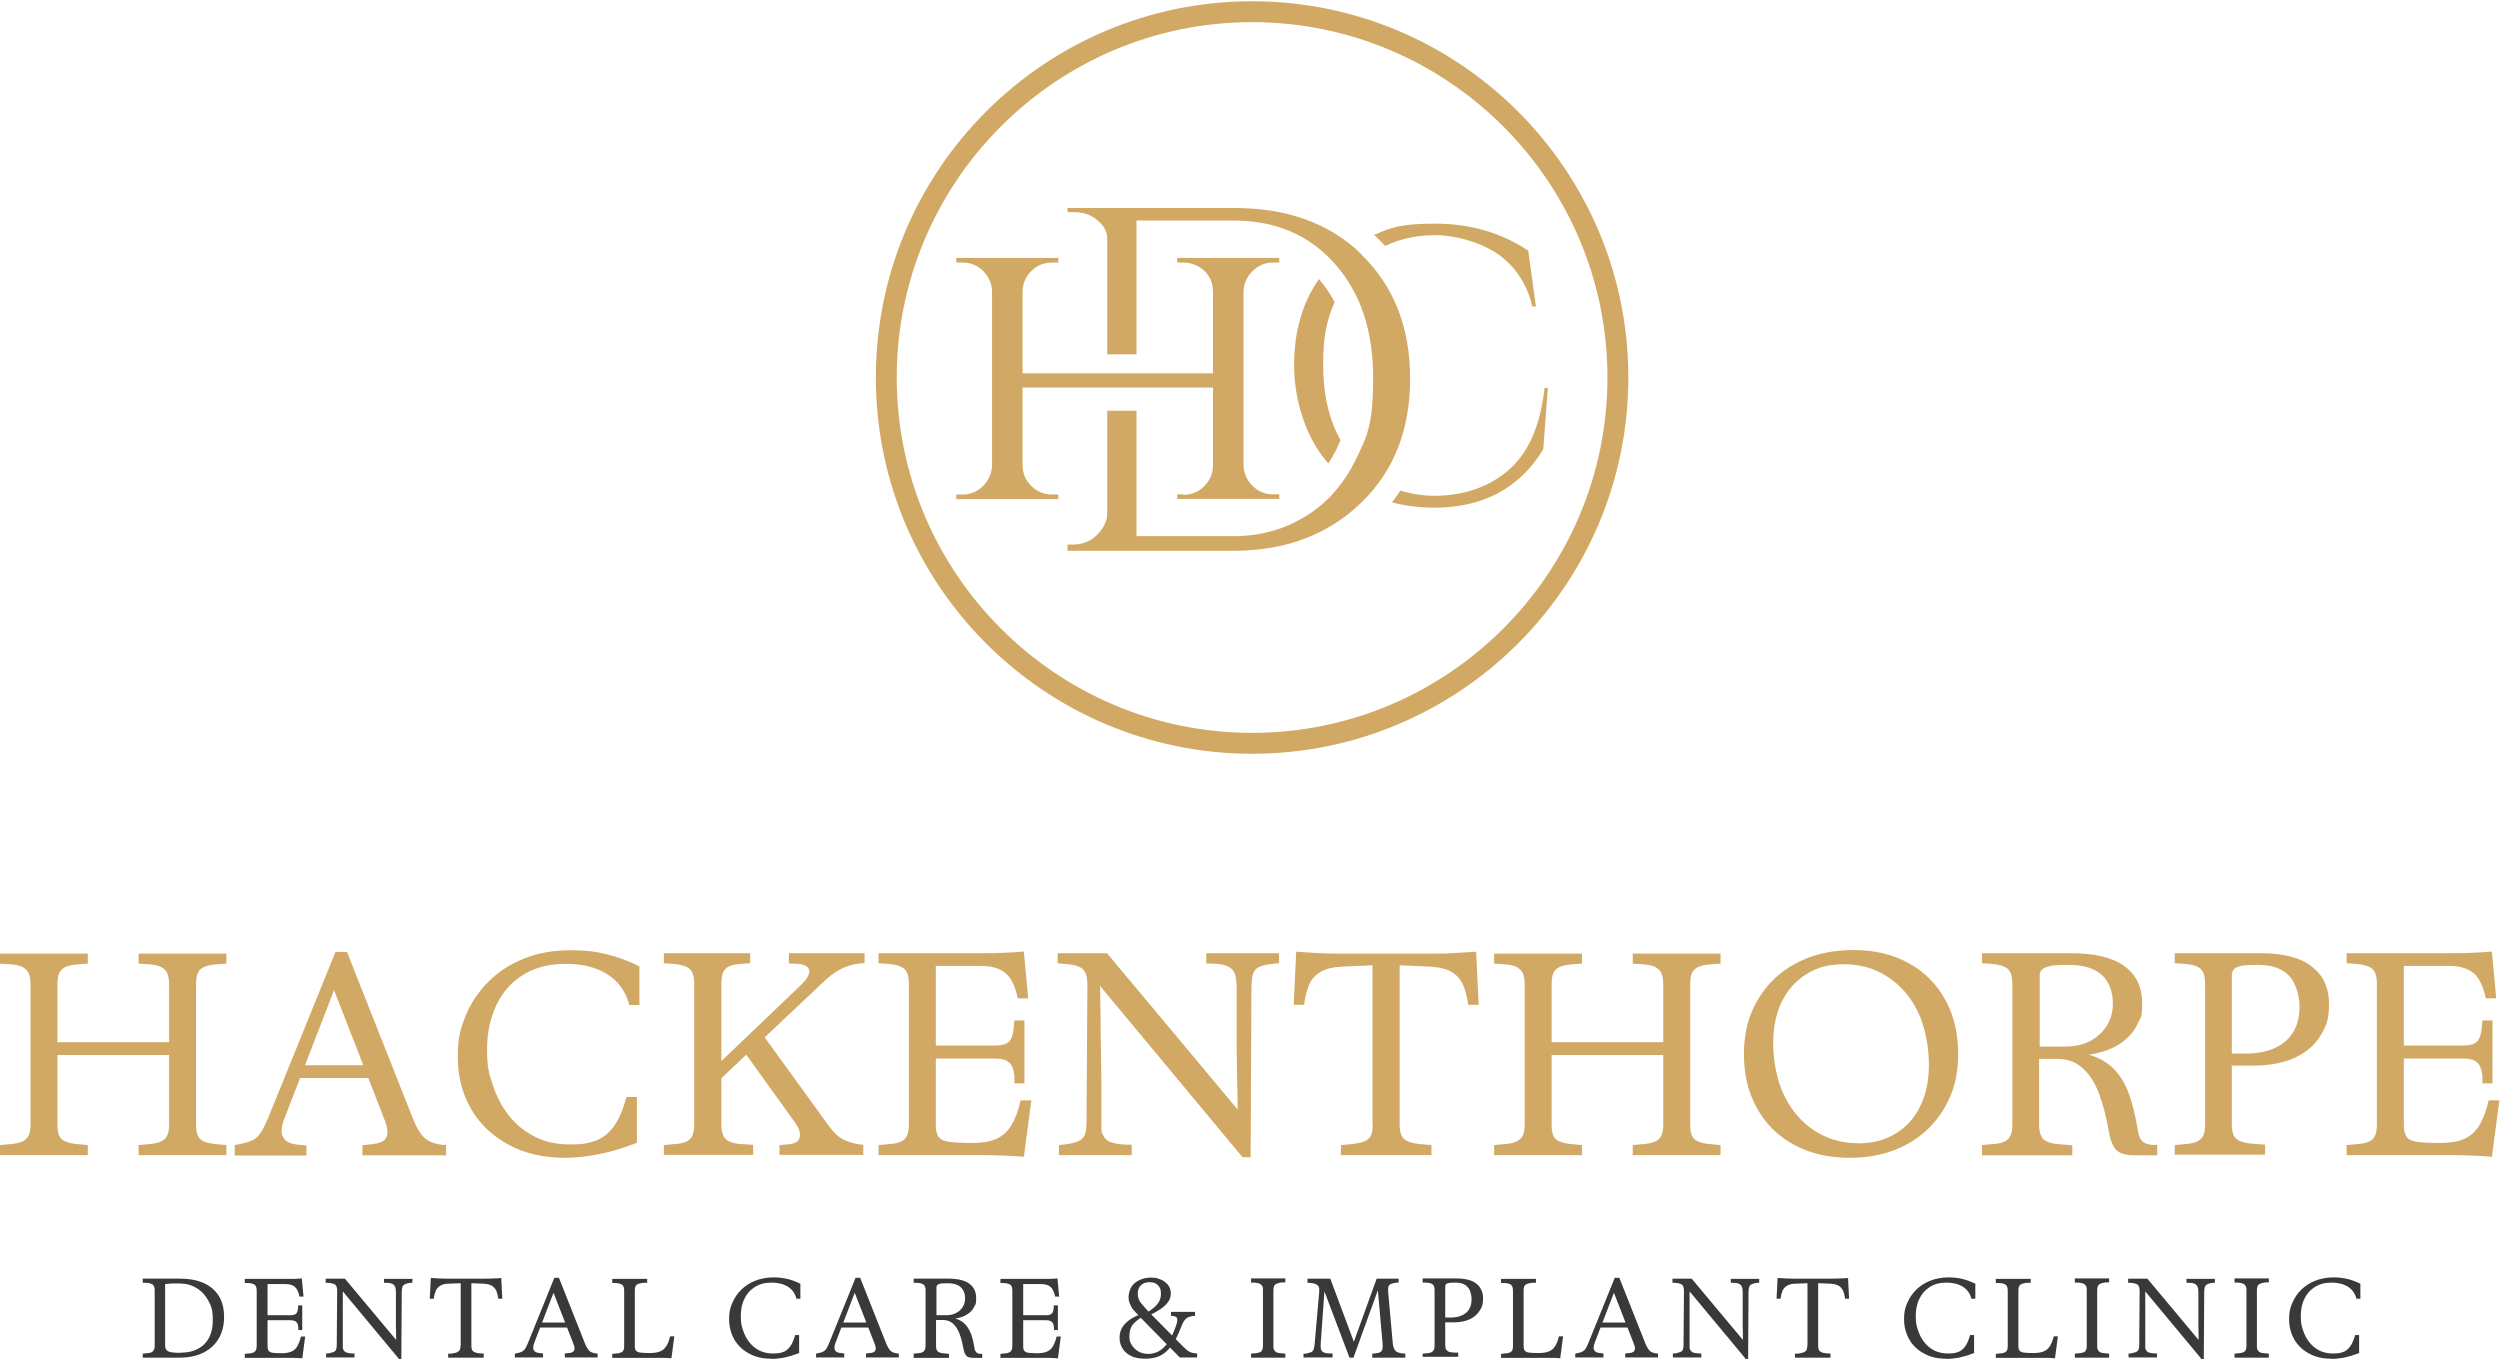
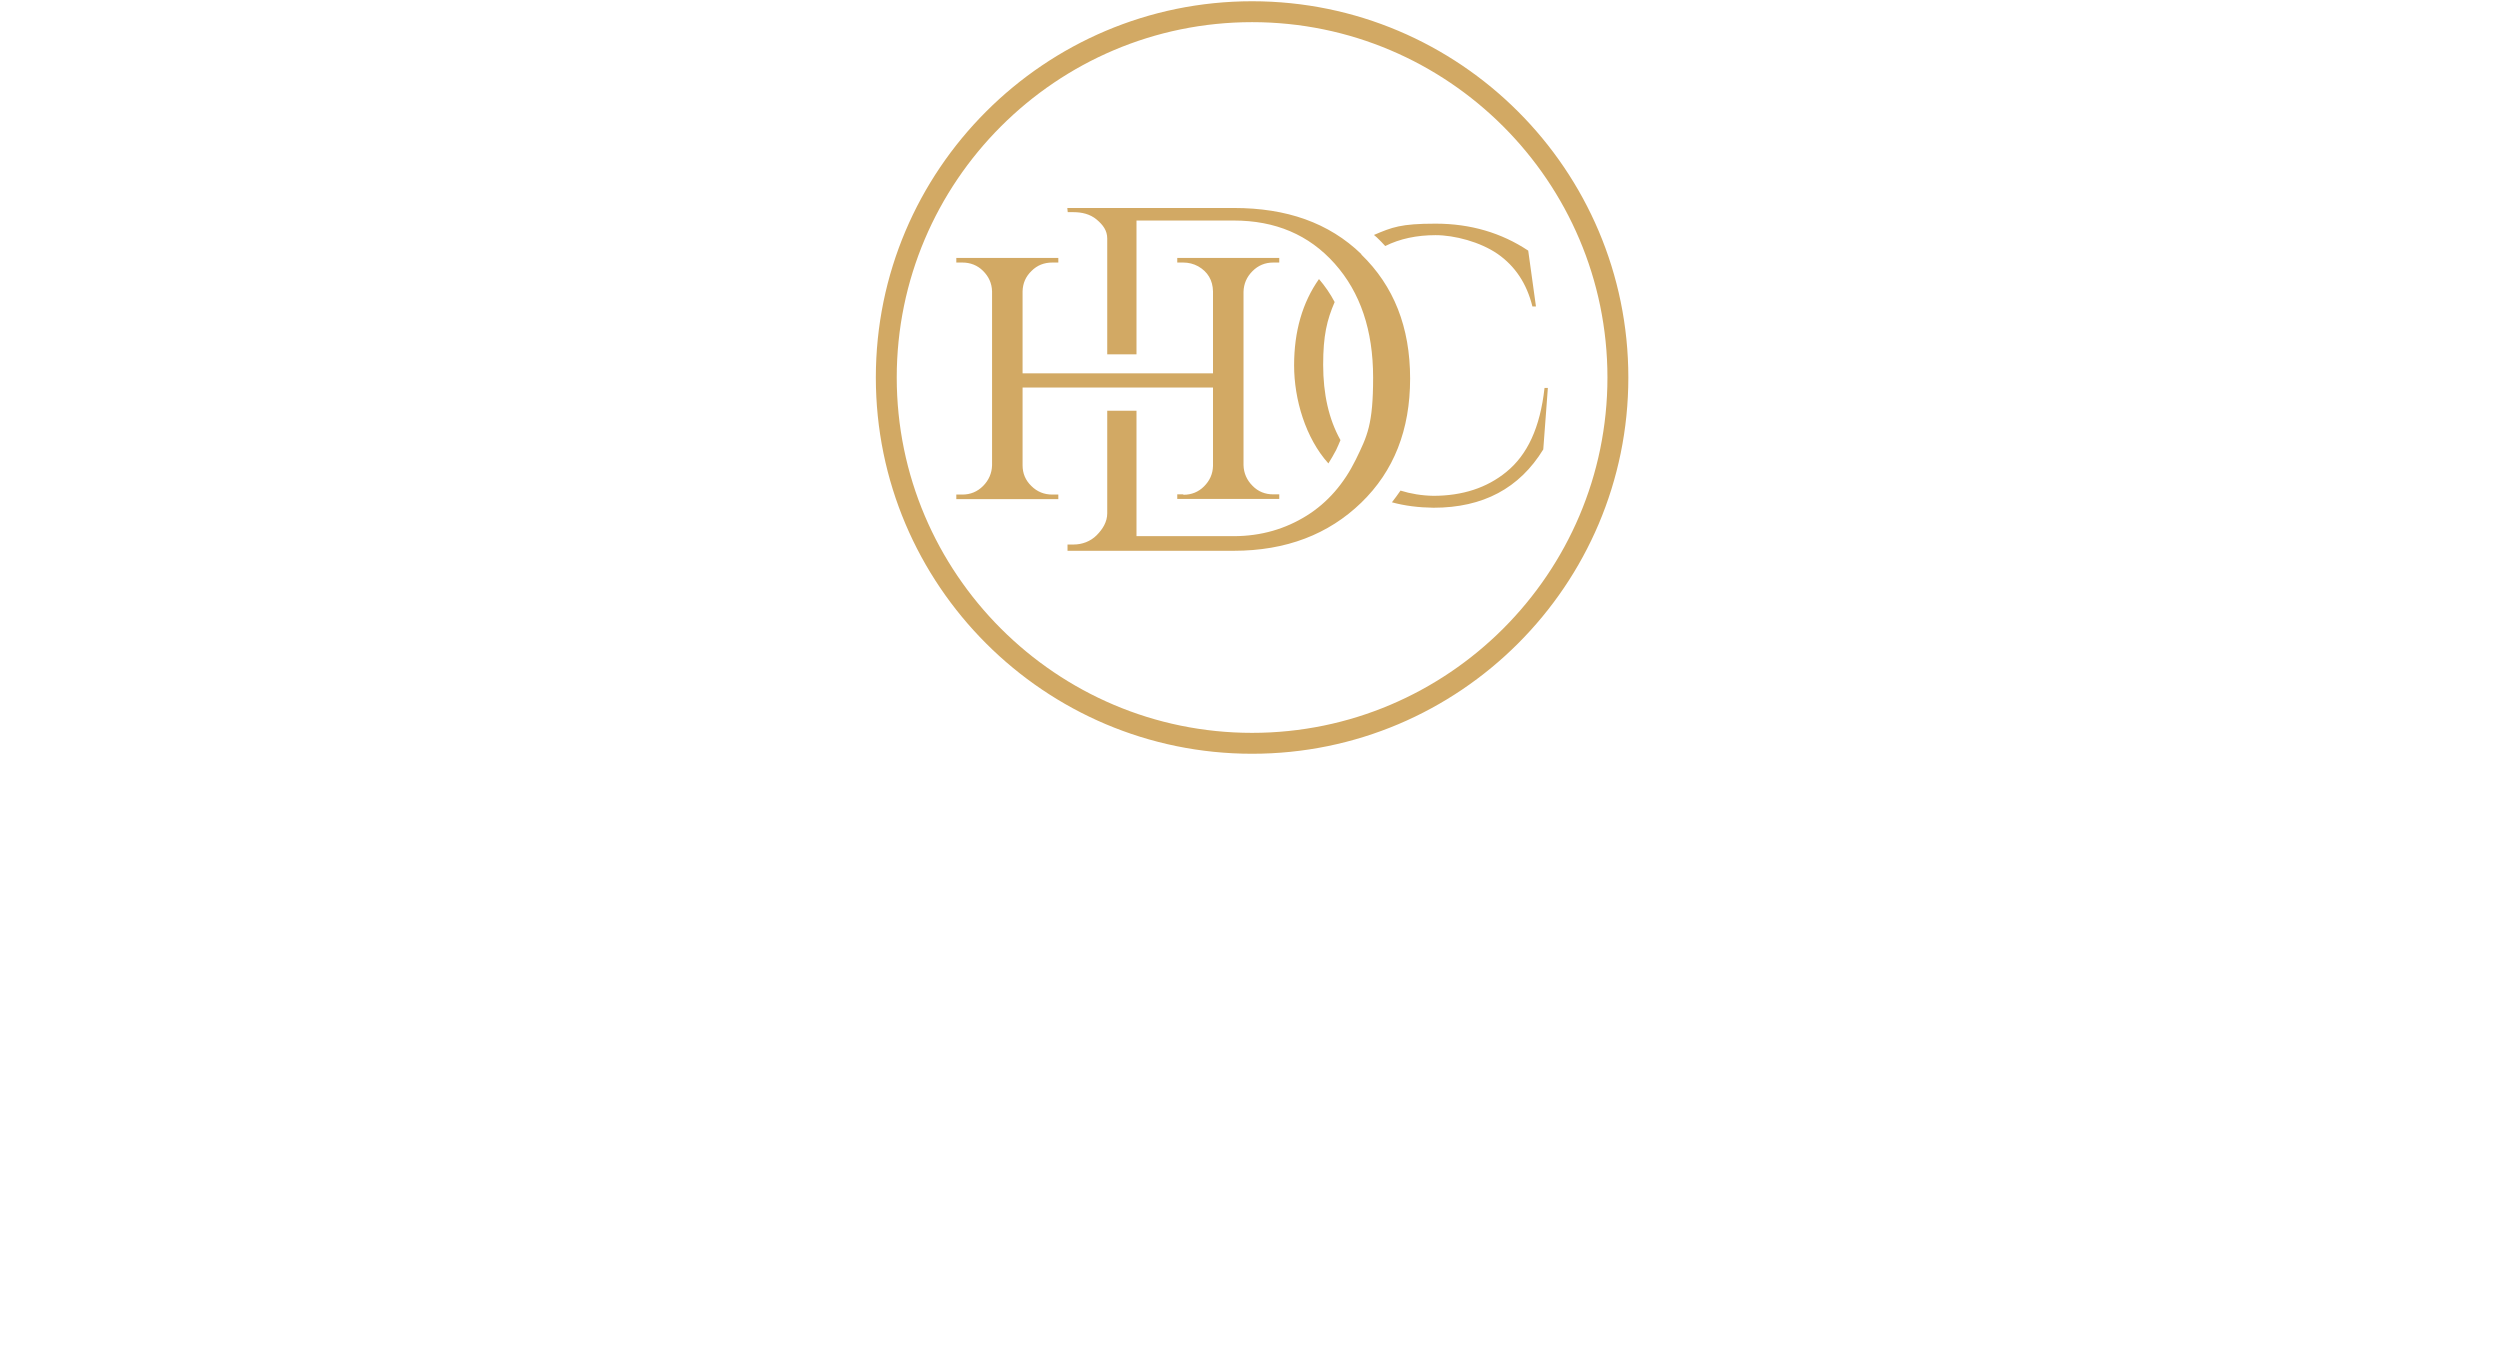
<svg xmlns="http://www.w3.org/2000/svg" id="Layer_1" data-name="Layer 1" version="1.1" viewBox="0 0 1196 650">
-   <path d="M0,552.6v-4.8l4.3-.4c2.9-.2,5.1-.6,6.6-1.4,1.4-.7,2.4-1.7,2.9-3,.5-1.3.8-2.9.8-4.8v-67.6c0-1.9-.3-3.5-.8-4.8-.5-1.3-1.5-2.3-2.9-3.1-1.4-.8-3.6-1.3-6.6-1.4l-4.3-.3v-4.8h42v4.8l-4.3.3c-2.9.2-5.2.7-6.6,1.4-1.5.8-2.4,1.8-2.9,3.1-.5,1.3-.7,2.9-.7,4.8v67.6c0,1.9.2,3.5.7,4.8.5,1.3,1.4,2.3,2.9,3,1.5.7,3.7,1.2,6.6,1.4l4.3.4v4.8H0ZM21.4,504.7v-6.1h64v6.1H21.4ZM66.3,552.6v-4.8l4.3-.4c2.9-.2,5.1-.6,6.6-1.4,1.4-.7,2.4-1.7,2.9-3,.5-1.3.8-2.9.8-4.8v-67.6c0-1.9-.3-3.5-.8-4.8-.5-1.3-1.5-2.3-2.9-3.1-1.4-.8-3.6-1.3-6.6-1.4l-4.3-.3v-4.8h42v4.8l-4.3.3c-2.9.2-5.2.7-6.6,1.4-1.5.8-2.4,1.8-2.9,3.1-.5,1.3-.7,2.9-.7,4.8v67.6c0,1.9.2,3.5.7,4.8.5,1.3,1.4,2.3,2.9,3,1.5.7,3.7,1.2,6.6,1.4l4.3.4v4.8h-42ZM112.3,552.6v-4.8l1.9-.4c2.8-.5,4.9-1.1,6.6-1.9,1.6-.8,3-2.1,4.1-3.9,1.1-1.7,2.3-4.2,3.6-7.3l32-78.9h5.5l31.6,79.9c1.6,4,3.3,6.9,5.2,8.8,1.9,1.9,4.9,3.1,8.9,3.6h1.7v5h-40v-4.8l5.1-.6c3.5-.4,5.6-1.5,6.4-3.4.8-1.9.5-4.6-.9-8.1l-26.2-67.3h4l-25.7,66.5c-1.6,4-1.8,7.1-.6,9.1,1.1,2,3.5,3.2,7.1,3.5l4,.4v4.8h-34.2ZM141.2,515.7v-6.1h41.7v6.1h-41.7ZM270.4,553.9c-10.4,0-19.5-2.1-27.2-6.3-7.7-4.2-13.7-9.9-17.9-17.2-4.2-7.3-6.3-15.5-6.3-24.8s1.3-13.6,3.8-19.7c2.5-6.2,6.2-11.6,10.9-16.3,4.7-4.7,10.4-8.4,17-11,6.6-2.7,14-4,22.1-4s12.6.7,17.8,2c5.2,1.3,10.3,3.2,15.3,5.7v18.5h-4.8c-1.7-6.3-5.1-11.2-10.4-14.6-5.2-3.4-12-5.1-20.1-5.1s-14.8,1.8-20.4,5.3c-5.6,3.5-9.9,8.4-12.8,14.6-2.9,6.2-4.4,13.2-4.4,21.1s.8,11.1,2.6,16.5c1.7,5.4,4.2,10.3,7.5,14.6,3.3,4.4,7.4,7.8,12.4,10.4,4.9,2.6,10.6,3.9,17.2,3.9s8.5-.6,11.9-1.7c3.4-1.1,6.3-3.3,8.8-6.6,2.5-3.3,4.6-8.1,6.3-14.4h5v21.9c-6.5,2.6-12.7,4.4-18.4,5.5-5.7,1.1-11,1.7-15.9,1.7ZM317.6,552.6v-4.8l4.3-.4c3.9-.2,6.5-.9,8-2.3,1.5-1.3,2.2-3.7,2.2-7v-67.6c0-3.3-.7-5.6-2.2-7-1.5-1.3-4.1-2.1-8-2.4l-4.3-.3v-4.8h41.3v4.8l-4.3.3c-3.5.2-6,.9-7.4,2.3-1.4,1.3-2.1,3.7-2.1,7.1v67.6c0,3.3.8,5.7,2.3,7,1.5,1.4,4.4,2.2,8.6,2.3l4.3.3v4.8h-42.6ZM343.1,517.8l-.6-7.7,40.6-38.8c3.1-3,4.5-5.5,4-7.3-.5-1.8-2.7-2.9-6.8-3h-2.9v-5h36.2v4.8h-1.5c-1.9.2-3.8.6-5.7,1.1-1.9.6-3.8,1.4-5.8,2.6-2,1.2-4.2,2.9-6.6,5.2l-50.9,48ZM372.9,552.6v-4.8l4.6-.4c3-.3,4.7-1.4,5.1-3.5.4-2-.4-4.3-2.2-6.8l-24.3-33.8,9.1-7.9,31.2,43.1c2.5,3.4,4.9,5.7,7.4,6.8,2.4,1.2,5.5,2,9.2,2.4v4.8h-40ZM490,553.4c-3.5-.3-7.1-.5-10.7-.6-3.6-.1-6.7-.2-9.2-.2h-49.8v-4.8l4.3-.4c3.9-.2,6.5-.9,8-2.3,1.5-1.3,2.2-3.7,2.2-7v-67.6c0-3.3-.7-5.6-2.2-7-1.5-1.3-4.1-2.1-8-2.4l-4.3-.3v-4.8h50.1c3.8,0,7.2,0,10.3-.2,3.1-.1,6.2-.3,9.1-.6l2.1,22.4h-5c-1.2-5.7-3.1-9.7-5.8-12-2.7-2.3-6.6-3.5-11.9-3.5h-21.5v38.1h28.2c3.2,0,5.5-.6,6.8-1.9,1.3-1.3,2.1-3.7,2.3-7.2l.3-2.9h4.8v30.1h-4.8v-3.4c-.3-3.1-1.1-5.3-2.5-6.6-1.4-1.3-3.7-1.9-6.9-1.9h-28.2v31.9c0,2.6.5,4.5,1.4,5.7,1,1.2,2.7,2,5.2,2.3,2.5.3,6.1.5,10.7.5s8.5-.6,11.5-1.9c2.9-1.3,5.4-3.4,7.2-6.4,1.9-3,3.4-7,4.6-12.1h5.1l-3.6,27.2ZM594.5,553.7l-68.2-82c0,5.2.2,10.2.2,15.2,0,5,.1,10.1.2,15.3,0,5.2.2,10.6.2,16.4,0,5.7,0,11.8,0,18.4s.3,4.5.8,6c.6,1.5,1.7,2.6,3.4,3.3,1.7.7,4.2,1.1,7.4,1.3h2.9v5h-34.8v-4.8l2.9-.3c2.9-.4,5-.9,6.5-1.6,1.5-.7,2.5-1.7,3-3.2.5-1.4.8-3.3.8-5.7l.4-66.1c0-3.4-.7-5.8-2.1-7.2-1.4-1.4-4.5-2.3-9.2-2.6l-2.9-.3v-4.8h23.6l62.5,74.8c0-6-.2-11.5-.3-16.4,0-5-.2-9.7-.2-14.3,0-4.6,0-9.1,0-13.6v-14.2c0-2.8-.3-4.9-.9-6.5-.6-1.6-1.7-2.7-3.3-3.5-1.6-.8-4.1-1.2-7.4-1.3h-2.9v-5h34.8v4.8l-2.9.3c-2.9.3-5,.8-6.5,1.4-1.5.7-2.5,1.8-3,3.3-.5,1.5-.8,3.7-.8,6.4l-.4,81.4h-3.9ZM656.6,538.1v-76.3l-13.9.6c-4.8.2-8.5,1-11,2.6-2.6,1.5-4.4,3.6-5.5,6.3-1.1,2.7-1.9,5.8-2.3,9.4h-5l1.2-25.4c2.7.2,5.8.4,9.5.6,3.7.2,7.1.3,10.3.3h46.4c2.9,0,6.3,0,10-.3,3.7-.2,7-.4,9.9-.6l1.2,25.4h-5c-.5-3.6-1.3-6.7-2.4-9.4-1.2-2.7-3-4.8-5.5-6.3-2.5-1.5-6.2-2.4-11-2.6l-13.9-.6v76.3c0,2,.3,3.7.8,5,.6,1.3,1.7,2.3,3.3,3,1.7.7,4.1,1.2,7.5,1.4l3.6.3v4.8h-43.3v-4.8l3.6-.3c3.3-.3,5.8-.8,7.5-1.4,1.7-.7,2.8-1.7,3.3-3,.6-1.3.8-2.9.8-5ZM714.8,552.6v-4.8l4.3-.4c2.9-.2,5.1-.6,6.6-1.4,1.4-.7,2.4-1.7,2.9-3,.5-1.3.8-2.9.8-4.8v-67.6c0-1.9-.3-3.5-.8-4.8-.5-1.3-1.5-2.3-2.9-3.1-1.4-.8-3.6-1.3-6.6-1.4l-4.3-.3v-4.8h42v4.8l-4.3.3c-2.9.2-5.2.7-6.6,1.4-1.5.8-2.4,1.8-2.9,3.1-.5,1.3-.7,2.9-.7,4.8v67.6c0,1.9.2,3.5.7,4.8.5,1.3,1.4,2.3,2.9,3,1.5.7,3.7,1.2,6.6,1.4l4.3.4v4.8h-42ZM736.2,504.7v-6.1h64v6.1h-64ZM781.1,552.6v-4.8l4.3-.4c2.9-.2,5.1-.6,6.6-1.4,1.4-.7,2.4-1.7,2.9-3,.5-1.3.8-2.9.8-4.8v-67.6c0-1.9-.3-3.5-.8-4.8-.5-1.3-1.5-2.3-2.9-3.1-1.4-.8-3.6-1.3-6.6-1.4l-4.3-.3v-4.8h42v4.8l-4.3.3c-2.9.2-5.2.7-6.6,1.4-1.5.8-2.4,1.8-2.9,3.1-.5,1.3-.7,2.9-.7,4.8v67.6c0,1.9.2,3.5.7,4.8.5,1.3,1.4,2.3,2.9,3,1.5.7,3.7,1.2,6.6,1.4l4.3.4v4.8h-42ZM884.9,553.9c-10.1,0-19-2.1-26.6-6.2-7.6-4.1-13.5-9.9-17.7-17.4-4.2-7.5-6.3-16.1-6.3-26.1s2.2-18.5,6.6-25.9c4.4-7.5,10.5-13.3,18.4-17.5,7.9-4.2,17-6.3,27.3-6.3s18.9,2.1,26.4,6.2c7.5,4.1,13.3,9.9,17.5,17.4,4.2,7.5,6.3,16.2,6.3,26.2s-2.2,18.4-6.6,25.8c-4.4,7.5-10.4,13.3-18.2,17.5-7.8,4.2-16.8,6.3-27.1,6.3ZM888.7,547c6.9,0,12.9-1.5,18-4.6,5.1-3,9.1-7.4,11.9-13.1,2.8-5.7,4.2-12.4,4.2-20.1s-1.7-17.8-5.2-25c-3.5-7.2-8.3-12.8-14.4-16.8-6.1-4-13-6.1-20.8-6.1s-12.9,1.5-18,4.6c-5.1,3.1-9.1,7.5-11.9,13.1-2.8,5.7-4.2,12.4-4.2,20.2s1.7,17.7,5.2,24.8c3.5,7.2,8.3,12.8,14.4,16.8,6.1,4,13,6.1,20.8,6.1ZM948.2,552.6v-4.8l4.3-.4c3.9-.2,6.5-.9,8-2.3,1.5-1.3,2.2-3.7,2.2-7v-67.6c0-3.3-.7-5.6-2.2-7-1.5-1.3-4.1-2.1-8-2.4l-4.3-.3v-4.8h42.2c11.5,0,20.1,2,25.8,6.1,5.7,4.1,8.6,10,8.6,17.8s-.8,6.8-2.3,10.1c-1.5,3.4-4.1,6.3-7.8,9-3.7,2.6-8.8,4.5-15.3,5.6,4.8,1.4,8.7,3.6,11.7,6.6,3,3,5.5,6.9,7.3,11.9,1.8,4.9,3.3,11,4.4,18.1.3,1.9.9,3.5,1.9,4.6,1,1.1,2.6,1.7,4.8,1.9h2.5v5h-10.8c-4.1,0-7-.8-8.7-2.5-1.7-1.7-2.9-4.6-3.6-8.7-1.2-7.1-2.8-13.2-4.8-18.5-2-5.2-4.6-9.3-7.9-12.1-3.2-2.9-7.2-4.3-12-4.3h-8.7v31.6c0,3.3.8,5.6,2.3,7,1.5,1.3,4.4,2.1,8.6,2.3l5,.4v4.8h-43.3ZM975.7,500.7h12.3c6.8,0,12.3-2,16.5-5.9,4.2-3.9,6.3-8.8,6.3-14.6s-1.8-10.6-5.3-13.8c-3.5-3.2-8.9-4.8-15.9-4.8s-8.6.4-10.7,1.1c-2.1.7-3.1,2-3.1,3.9v34.1ZM1040.4,552.6v-4.8l4.3-.4c2.9-.2,5-.6,6.4-1.3,1.4-.7,2.4-1.7,3-3,.6-1.3.8-2.9.8-5v-67.6c0-2.1-.3-3.8-.8-5.1-.6-1.3-1.5-2.3-3-3-1.4-.7-3.6-1.1-6.4-1.3l-4.3-.3v-4.8h40.6c11.2,0,19.6,2.1,25,6.4,5.5,4.3,8.2,10.2,8.2,17.9s-1.4,10.8-4.1,15.2c-2.7,4.4-6.7,7.9-12,10.4-5.3,2.5-11.8,3.8-19.5,3.9h-14.4c0,.1,0-5.8,0-5.8h10.5c5.1,0,9.5-.8,13.3-2.5,3.8-1.7,6.8-4.1,8.9-7.5,2.1-3.3,3.2-7.5,3.2-12.4s-1.7-11.3-5-14.8c-3.3-3.5-8.3-5.2-14.9-5.2s-7.5.3-9.5.9c-2,.6-3,2-3,4.2v71.3c0,2,.3,3.7.8,5,.6,1.3,1.7,2.3,3.4,3,1.7.7,4.2,1.1,7.4,1.3l4.3.3v4.8h-43.3ZM1192.3,553.4c-3.5-.3-7.1-.5-10.7-.6-3.6-.1-6.7-.2-9.2-.2h-49.8v-4.8l4.3-.4c3.9-.2,6.5-.9,8-2.3,1.5-1.3,2.2-3.7,2.2-7v-67.6c0-3.3-.7-5.6-2.2-7-1.5-1.3-4.1-2.1-8-2.4l-4.3-.3v-4.8h50.1c3.8,0,7.2,0,10.3-.2,3.1-.1,6.2-.3,9.1-.6l2.1,22.4h-5c-1.2-5.7-3.1-9.7-5.8-12-2.7-2.3-6.6-3.5-11.9-3.5h-21.5v38.1h28.2c3.2,0,5.5-.6,6.8-1.9,1.3-1.3,2.1-3.7,2.3-7.2l.3-2.9h4.8v30.1h-4.8v-3.4c-.3-3.1-1.1-5.3-2.5-6.6-1.4-1.3-3.7-1.9-6.9-1.9h-28.2v31.9c0,2.6.5,4.5,1.4,5.7,1,1.2,2.7,2,5.2,2.3,2.5.3,6.1.5,10.7.5s8.5-.6,11.5-1.9c2.9-1.3,5.4-3.4,7.2-6.4,1.9-3,3.4-7,4.6-12.1h5.1l-3.6,27.2Z" fill="#d2a964" stroke-width="0" />
-   <path d="M68.3,649.5v-1.9l1.7-.2c1.5,0,2.6-.4,3.1-.9.6-.5.9-1.4.9-2.7v-26.5c0-1.3-.3-2.2-.9-2.7-.6-.5-1.6-.8-3.1-.9h-1.7v-2h17.7c4.5,0,8.3.7,11.4,2.1,3.2,1.4,5.6,3.5,7.3,6.2,1.7,2.7,2.5,6.1,2.5,10.1s-.9,7.4-2.6,10.3c-1.7,2.9-4.1,5.1-7.3,6.7-3.2,1.6-6.9,2.4-11.3,2.4h-17.8ZM86.5,647.1c4.7,0,8.4-1.3,11.2-4,2.7-2.7,4.1-6.5,4.1-11.5s-.7-6.7-2.1-9.3c-1.4-2.6-3.3-4.7-5.7-6.1-2.4-1.5-5.2-2.2-8.3-2.2s-2.1,0-3.1,0c-1,0-2.2.2-3.6.3v29.3c0,.9.2,1.7.6,2.2.4.5,1.2.9,2.2,1.1,1.1.2,2.6.3,4.6.3ZM144.4,649.8c-1.4-.1-2.8-.2-4.2-.2-1.4,0-2.6,0-3.6,0h-19.5v-1.9l1.7-.2c1.5,0,2.6-.4,3.1-.9.6-.5.9-1.4.9-2.7v-26.5c0-1.3-.3-2.2-.9-2.7-.6-.5-1.6-.8-3.1-.9h-1.7v-2h19.6c1.5,0,2.8,0,4.1,0,1.2,0,2.4-.1,3.6-.2l.8,8.7h-1.9c-.5-2.2-1.2-3.8-2.3-4.7-1-.9-2.6-1.3-4.6-1.3h-8.4v14.9h11c1.3,0,2.2-.3,2.7-.8.5-.5.8-1.4.9-2.8v-1.1h2v11.8h-1.9v-1.3c-.1-1.2-.4-2.1-1-2.6-.5-.5-1.4-.8-2.7-.8h-11v12.5c0,1,.2,1.8.6,2.2.4.5,1.1.8,2.1.9,1,.1,2.4.2,4.2.2s3.3-.3,4.5-.8c1.2-.5,2.1-1.3,2.8-2.5.7-1.2,1.3-2.7,1.8-4.7h2l-1.4,10.6ZM190.7,649.9l-26.7-32.1c0,2,0,4,0,6,0,2,0,4,0,6,0,2,0,4.2,0,6.4,0,2.2,0,4.6,0,7.2s.1,1.8.3,2.3c.2.6.7,1,1.3,1.3.7.3,1.6.4,2.9.5h1.1v1.9h-13.6v-1.9h1.1c1.1-.3,2-.5,2.5-.7.6-.3,1-.7,1.2-1.2.2-.6.3-1.3.3-2.2l.2-25.9c0-1.3-.3-2.3-.8-2.8-.6-.5-1.8-.9-3.6-1h-1.1v-2h9.2l24.5,29.3c0-2.3,0-4.5-.1-6.4,0-1.9,0-3.8,0-5.6,0-1.8,0-3.6,0-5.3v-5.6c0-1.1-.1-1.9-.4-2.5-.2-.6-.7-1.1-1.3-1.4-.6-.3-1.6-.5-2.9-.5h-1.1v-1.9h13.6v1.9h-1.1c-1.1.2-2,.4-2.5.7-.6.3-1,.7-1.2,1.3-.2.6-.3,1.4-.3,2.5l-.2,31.9h-1.5ZM220.4,643.8v-29.9l-5.5.2c-1.9,0-3.3.4-4.3,1-1,.6-1.7,1.4-2.2,2.5-.4,1-.7,2.3-.9,3.7h-1.9l.5-9.9c1,0,2.3.1,3.7.2,1.4,0,2.8.1,4.1.1h18.1c1.2,0,2.5,0,3.9-.1,1.5,0,2.7-.1,3.9-.2l.5,9.9h-1.9c-.2-1.4-.5-2.6-.9-3.7-.5-1-1.2-1.9-2.2-2.5-1-.6-2.4-.9-4.3-1l-5.5-.2v29.9c0,.8.1,1.4.3,1.9s.6.9,1.3,1.2c.6.3,1.6.5,2.9.6h1.4v2h-17v-1.9h1.4c1.3-.2,2.3-.4,2.9-.7.6-.3,1.1-.7,1.3-1.2.2-.5.3-1.2.3-1.9ZM246.3,649.5v-1.9l.8-.2c1.1-.2,1.9-.4,2.6-.8.6-.3,1.2-.8,1.6-1.5.4-.7.9-1.6,1.4-2.9l12.5-30.9h2.2l12.4,31.3c.6,1.5,1.3,2.7,2,3.5.7.8,1.9,1.2,3.5,1.4h.6v1.9h-15.7v-1.9l2-.2c1.4-.1,2.2-.6,2.5-1.3s.2-1.8-.4-3.2l-10.3-26.4h1.6l-10,26c-.6,1.6-.7,2.8-.2,3.6.5.8,1.4,1.2,2.8,1.3l1.6.2v1.9h-13.4ZM257.6,635.1v-2.4h16.3v2.4h-16.3ZM321.3,649.8c-1.1-.1-2.3-.2-3.8-.2-1.4,0-2.8,0-4,0h-20.6v-1.9l1.7-.2c1.5,0,2.6-.4,3.2-.9.6-.5.8-1.4.8-2.7v-26.5c0-1.3-.3-2.2-.9-2.7-.6-.5-1.6-.8-3.1-.9h-1.7v-2h16.7v1.9h-1.9c-1.5.2-2.6.5-3.2,1-.6.5-.8,1.5-.8,2.8v26.5c0,1,.2,1.8.6,2.2.4.5,1.2.8,2.2.9,1,.1,2.4.2,4.2.2s3.7-.2,4.9-.7c1.3-.5,2.3-1.3,3.1-2.5.8-1.2,1.4-2.8,1.9-4.8h2l-1.4,10.6ZM368.9,650c-4.1,0-7.6-.8-10.6-2.5-3-1.6-5.4-3.9-7-6.7-1.6-2.8-2.5-6.1-2.5-9.7s.5-5.3,1.5-7.7c1-2.4,2.4-4.5,4.3-6.4,1.9-1.8,4.1-3.3,6.7-4.3,2.6-1,5.5-1.6,8.6-1.6s4.9.3,7,.8c2.1.5,4,1.3,6,2.2v7.2h-1.9c-.6-2.5-2-4.4-4-5.7-2.1-1.3-4.7-2-7.9-2s-5.8.7-8,2.1c-2.2,1.4-3.9,3.3-5,5.7-1.2,2.4-1.7,5.2-1.7,8.3s.3,4.3,1,6.5c.7,2.1,1.6,4,2.9,5.7,1.3,1.7,2.9,3.1,4.8,4.1,1.9,1,4.2,1.5,6.7,1.5s3.3-.2,4.6-.6c1.3-.4,2.5-1.3,3.5-2.6,1-1.3,1.8-3.2,2.5-5.6h1.9v8.6c-2.6,1-5,1.7-7.2,2.2-2.2.4-4.3.6-6.2.6ZM390.4,649.5v-1.9l.8-.2c1.1-.2,1.9-.4,2.6-.8.6-.3,1.2-.8,1.6-1.5.4-.7.9-1.6,1.4-2.9l12.5-30.9h2.2l12.4,31.3c.6,1.5,1.3,2.7,2,3.5.7.8,1.9,1.2,3.5,1.4h.6v1.9h-15.7v-1.9l2-.2c1.4-.1,2.2-.6,2.5-1.3s.2-1.8-.4-3.2l-10.3-26.4h1.6l-10,26c-.6,1.6-.7,2.8-.2,3.6.5.8,1.4,1.2,2.8,1.3l1.6.2v1.9h-13.4ZM401.7,635.1v-2.4h16.3v2.4h-16.3ZM437.1,649.5v-1.9l1.7-.2c1.5,0,2.6-.4,3.1-.9s.9-1.4.9-2.7v-26.5c0-1.3-.3-2.2-.9-2.7s-1.6-.8-3.1-.9h-1.7v-2h16.5c4.5,0,7.9.8,10.1,2.4,2.2,1.6,3.3,3.9,3.3,7s-.3,2.7-.9,4c-.6,1.3-1.6,2.5-3.1,3.5-1.4,1-3.4,1.8-6,2.2,1.9.5,3.4,1.4,4.6,2.6,1.2,1.2,2.1,2.7,2.9,4.6.7,1.9,1.3,4.3,1.7,7.1.1.8.4,1.3.8,1.8.4.4,1,.7,1.9.8h1v1.9h-4.2c-1.6,0-2.8-.3-3.4-1-.6-.6-1.1-1.8-1.4-3.4-.5-2.8-1.1-5.2-1.9-7.2-.8-2.1-1.8-3.6-3.1-4.8-1.3-1.1-2.8-1.7-4.7-1.7h-3.4v12.4c0,1.3.3,2.2.9,2.7.6.5,1.7.8,3.4.9l1.9.2v1.9h-17ZM447.9,629.2h4.8c2.7,0,4.8-.8,6.5-2.3,1.6-1.5,2.5-3.4,2.5-5.7s-.7-4.1-2.1-5.4c-1.4-1.3-3.5-1.9-6.2-1.9s-3.4.1-4.2.4c-.8.3-1.2.8-1.2,1.5v13.3ZM505.9,649.8c-1.4-.1-2.8-.2-4.2-.2-1.4,0-2.6,0-3.6,0h-19.5v-1.9l1.7-.2c1.5,0,2.6-.4,3.1-.9.6-.5.9-1.4.9-2.7v-26.5c0-1.3-.3-2.2-.9-2.7-.6-.5-1.6-.8-3.1-.9h-1.7v-2h19.6c1.5,0,2.8,0,4.1,0,1.2,0,2.4-.1,3.6-.2l.8,8.7h-1.9c-.5-2.2-1.2-3.8-2.3-4.7-1-.9-2.6-1.3-4.6-1.3h-8.4v14.9h11c1.3,0,2.2-.3,2.7-.8.5-.5.8-1.4.9-2.8v-1.1h2v11.8h-1.9v-1.3c-.1-1.2-.4-2.1-1-2.6s-1.4-.8-2.7-.8h-11v12.5c0,1,.2,1.8.6,2.2.4.5,1.1.8,2.1.9,1,.1,2.4.2,4.2.2s3.3-.3,4.5-.8c1.2-.5,2.1-1.3,2.8-2.5.7-1.2,1.3-2.7,1.8-4.7h2l-1.4,10.6ZM547.9,650c-2.7,0-5-.4-6.8-1.3-1.8-.9-3.2-2.1-4.1-3.6-.9-1.5-1.4-3.2-1.4-5,0-2.8.9-5.1,2.8-7,1.9-1.9,4.2-3.3,7-4.2l1.5.9c-1.9,1-3.5,2.2-4.8,3.7-1.2,1.4-1.8,3.3-1.8,5.7s.4,2.9,1.1,4.2c.8,1.3,1.8,2.3,3.2,3.1,1.3.8,2.9,1.2,4.6,1.2s2.2-.2,3.3-.5c1.1-.3,2.3-.9,3.4-1.8,1.1-.9,2.2-2.1,3.3-3.8,1.1-1.6,2.1-3.8,3.1-6.5.7-1.8,1-3.2.9-4.1-.1-.9-1-1.4-2.4-1.5h-.6v-1.9h11.5v1.9c-1.2,0-2.1.3-2.9.5-.8.3-1.5.8-2.1,1.6-.6.8-1.2,2-1.8,3.6-1.2,3.1-2.4,5.6-3.7,7.5-1.3,1.9-2.6,3.4-4,4.5s-2.9,1.8-4.4,2.2c-1.5.4-3.2.6-4.8.6ZM564.5,649.5l-18.3-18.6c-1.1-1.2-2.2-2.3-3.1-3.3-1-1-1.8-2.1-2.3-3.3-.6-1.2-.9-2.4-.9-3.8s.5-3.5,1.4-4.9c.9-1.4,2.2-2.5,3.8-3.2,1.6-.8,3.5-1.2,5.6-1.2s2.9.3,4.3.8c1.4.5,2.6,1.4,3.6,2.5,1,1.1,1.5,2.5,1.5,4.2s-.4,3-1.3,4.2c-.9,1.2-2,2.3-3.5,3.3-1.5,1-3.2,2-5.2,2.9l-1.4-1.2c1.9-1.1,3.5-2.3,4.8-3.8s1.9-3.1,1.9-5.2-.4-2.8-1.3-3.9c-.9-1.1-2.2-1.6-4.1-1.6s-3.2.5-4.2,1.5c-1,1-1.5,2.3-1.5,4s.5,3.1,1.5,4.4c1,1.3,2.3,2.7,3.8,4.3l15.8,16c.9.9,1.7,1.6,2.3,2.2.6.5,1.3.9,2.1,1.2.8.3,1.7.4,2.9.5v1.9h-8.1ZM598.5,649.5v-1.9l1.7-.2c1.2,0,2-.3,2.6-.5.6-.3.9-.7,1.1-1.2.2-.5.3-1.1.3-1.9v-26.5c0-.8,0-1.4-.3-1.9-.2-.5-.6-.9-1.1-1.2-.6-.3-1.4-.5-2.6-.6h-1.7v-2h16.4v1.9h-1.7c-1.2.2-2,.4-2.6.7-.6.3-1,.7-1.1,1.2-.2.5-.3,1.1-.3,1.9v26.5c0,.8,0,1.4.3,1.9.2.5.6.9,1.1,1.2.6.3,1.4.5,2.6.5l1.7.2v1.9h-16.4ZM623.6,649.5v-1.9h1.1c1.1-.3,2-.5,2.5-.7.6-.3,1-.7,1.2-1.3.2-.6.4-1.4.5-2.4l2.2-25.1c.1-1.5,0-2.6-.7-3.2-.6-.6-1.8-1-3.8-1.2h-1.1v-2h10.9l12,32.1h-1.4l11.6-32.1h10.5v1.9h-1.1c-1.2.2-2.1.4-2.7.7-.6.3-.9.7-1.1,1.3-.1.6-.2,1.4-.1,2.5l2.2,24.4c.1,1.3.4,2.3.8,3,.4.7.9,1.2,1.5,1.4.7.3,1.5.5,2.5.6h1.2v2h-15.8v-1.9l1.8-.2c1.5-.1,2.4-.6,2.8-1.3.4-.7.5-2,.3-3.7l-2.4-27.1.8.2-12.3,34h-1.9l-12-31.7-1.8,25.3c0,1,0,1.9.2,2.5.2.6.6,1.1,1.3,1.4.7.3,1.7.5,3.1.5h1.1v1.9h-13.8ZM680.6,649.5v-1.9l1.7-.2c1.1,0,2-.2,2.5-.5.6-.3.9-.7,1.2-1.2.2-.5.3-1.2.3-1.9v-26.5c0-.8-.1-1.5-.3-2-.2-.5-.6-.9-1.2-1.2-.6-.3-1.4-.4-2.5-.5h-1.7v-2h15.9c4.4,0,7.7.8,9.8,2.5,2.1,1.7,3.2,4,3.2,7s-.5,4.2-1.6,5.9c-1.1,1.7-2.6,3.1-4.7,4.1-2.1,1-4.6,1.5-7.6,1.5h-5.6c0,0,0-2.3,0-2.3h4.1c2,0,3.7-.3,5.2-1,1.5-.6,2.7-1.6,3.5-2.9.8-1.3,1.2-2.9,1.2-4.9s-.6-4.4-1.9-5.8c-1.3-1.4-3.2-2.1-5.8-2.1s-2.9.1-3.7.3c-.8.2-1.2.8-1.2,1.6v27.9c0,.8.1,1.4.3,2,.2.5.7.9,1.3,1.2s1.6.4,2.9.5h1.7v2h-17ZM746.5,649.8c-1.1-.1-2.3-.2-3.8-.2-1.4,0-2.8,0-4,0h-20.6v-1.9l1.7-.2c1.5,0,2.6-.4,3.2-.9.6-.5.8-1.4.8-2.7v-26.5c0-1.3-.3-2.2-.9-2.7-.6-.5-1.6-.8-3.1-.9h-1.7v-2h16.7v1.9h-1.9c-1.5.2-2.6.5-3.2,1-.6.5-.8,1.5-.8,2.8v26.5c0,1,.2,1.8.6,2.2.4.5,1.2.8,2.2.9,1,.1,2.4.2,4.2.2s3.7-.2,4.9-.7c1.3-.5,2.3-1.3,3.1-2.5.8-1.2,1.4-2.8,1.9-4.8h2l-1.4,10.6ZM753.6,649.5v-1.9l.8-.2c1.1-.2,1.9-.4,2.6-.8.6-.3,1.2-.8,1.6-1.5.4-.7.9-1.6,1.4-2.9l12.5-30.9h2.2l12.4,31.3c.6,1.5,1.3,2.7,2,3.5.7.8,1.9,1.2,3.5,1.4h.6v1.9h-15.7v-1.9l2-.2c1.4-.1,2.2-.6,2.5-1.3.3-.8.2-1.8-.4-3.2l-10.3-26.4h1.6l-10,26c-.6,1.6-.7,2.8-.2,3.6.5.8,1.4,1.2,2.8,1.3l1.6.2v1.9h-13.4ZM764.9,635.1v-2.4h16.3v2.4h-16.3ZM835,649.9l-26.7-32.1c0,2,0,4,0,6,0,2,0,4,0,6,0,2,0,4.2,0,6.4,0,2.2,0,4.6,0,7.2s.1,1.8.3,2.3c.2.6.7,1,1.3,1.3.7.3,1.6.4,2.9.5h1.1v1.9h-13.6v-1.9h1.1c1.1-.3,2-.5,2.5-.7.6-.3,1-.7,1.2-1.2.2-.6.3-1.3.3-2.2l.2-25.9c0-1.3-.3-2.3-.8-2.8-.6-.5-1.8-.9-3.6-1h-1.1v-2h9.2l24.5,29.3c0-2.3,0-4.5-.1-6.4,0-1.9,0-3.8,0-5.6,0-1.8,0-3.6,0-5.3v-5.6c0-1.1-.1-1.9-.4-2.5-.2-.6-.7-1.1-1.3-1.4-.6-.3-1.6-.5-2.9-.5h-1.1v-1.9h13.6v1.9h-1.1c-1.1.2-2,.4-2.5.7-.6.3-1,.7-1.2,1.3-.2.6-.3,1.4-.3,2.5l-.2,31.9h-1.5ZM864.7,643.8v-29.9l-5.5.2c-1.9,0-3.3.4-4.3,1-1,.6-1.7,1.4-2.2,2.5-.4,1-.7,2.3-.9,3.7h-1.9l.5-9.9c1,0,2.3.1,3.7.2,1.4,0,2.8.1,4.1.1h18.1c1.2,0,2.5,0,3.9-.1,1.5,0,2.7-.1,3.9-.2l.5,9.9h-1.9c-.2-1.4-.5-2.6-.9-3.7-.5-1-1.2-1.9-2.2-2.5-1-.6-2.4-.9-4.3-1l-5.5-.2v29.9c0,.8.1,1.4.3,1.9.2.5.6.9,1.3,1.2.6.3,1.6.5,2.9.6h1.4v2h-17v-1.9h1.4c1.3-.2,2.3-.4,2.9-.7.6-.3,1.1-.7,1.3-1.2.2-.5.3-1.2.3-1.9ZM931,650c-4.1,0-7.6-.8-10.6-2.5-3-1.6-5.4-3.9-7-6.7-1.6-2.8-2.5-6.1-2.5-9.7s.5-5.3,1.5-7.7c1-2.4,2.4-4.5,4.3-6.4,1.9-1.8,4.1-3.3,6.7-4.3,2.6-1,5.5-1.6,8.6-1.6s4.9.3,7,.8c2.1.5,4,1.3,6,2.2v7.2h-1.9c-.6-2.5-2-4.4-4-5.7-2.1-1.3-4.7-2-7.9-2s-5.8.7-8,2.1c-2.2,1.4-3.9,3.3-5,5.7-1.2,2.4-1.7,5.2-1.7,8.3s.3,4.3,1,6.5c.7,2.1,1.6,4,2.9,5.7,1.3,1.7,2.9,3.1,4.8,4.1,1.9,1,4.2,1.5,6.7,1.5s3.3-.2,4.6-.6c1.3-.4,2.5-1.3,3.5-2.6,1-1.3,1.8-3.2,2.5-5.6h1.9v8.6c-2.6,1-5,1.7-7.2,2.2-2.2.4-4.3.6-6.2.6ZM983.2,649.8c-1.1-.1-2.3-.2-3.8-.2-1.4,0-2.8,0-4,0h-20.6v-1.9l1.7-.2c1.5,0,2.6-.4,3.2-.9.6-.5.8-1.4.8-2.7v-26.5c0-1.3-.3-2.2-.9-2.7s-1.6-.8-3.1-.9h-1.7v-2h16.7v1.9h-1.9c-1.5.2-2.6.5-3.2,1-.6.5-.8,1.5-.8,2.8v26.5c0,1,.2,1.8.6,2.2.4.5,1.2.8,2.2.9,1,.1,2.4.2,4.2.2s3.7-.2,4.9-.7c1.3-.5,2.3-1.3,3.1-2.5.8-1.2,1.4-2.8,1.9-4.8h2l-1.4,10.6ZM992.6,649.5v-1.9l1.7-.2c1.2,0,2-.3,2.6-.5.6-.3.9-.7,1.1-1.2.2-.5.3-1.1.3-1.9v-26.5c0-.8,0-1.4-.3-1.9-.2-.5-.6-.9-1.1-1.2-.6-.3-1.4-.5-2.6-.6h-1.7v-2h16.4v1.9h-1.7c-1.2.2-2,.4-2.6.7-.6.3-1,.7-1.1,1.2-.2.5-.3,1.1-.3,1.9v26.5c0,.8,0,1.4.3,1.9.2.5.6.9,1.1,1.2.6.3,1.4.5,2.6.5l1.7.2v1.9h-16.4ZM1053,649.9l-26.7-32.1c0,2,0,4,0,6,0,2,0,4,0,6,0,2,0,4.2,0,6.4,0,2.2,0,4.6,0,7.2s.1,1.8.3,2.3c.2.6.7,1,1.3,1.3.7.3,1.6.4,2.9.5h1.1v1.9h-13.6v-1.9h1.1c1.1-.3,2-.5,2.5-.7.6-.3,1-.7,1.2-1.2.2-.6.3-1.3.3-2.2l.2-25.9c0-1.3-.3-2.3-.8-2.8-.6-.5-1.8-.9-3.6-1h-1.1v-2h9.2l24.5,29.3c0-2.3,0-4.5-.1-6.4,0-1.9,0-3.8,0-5.6,0-1.8,0-3.6,0-5.3v-5.6c0-1.1-.1-1.9-.4-2.5-.2-.6-.7-1.1-1.3-1.4-.6-.3-1.6-.5-2.9-.5h-1.1v-1.9h13.6v1.9h-1.1c-1.1.2-2,.4-2.5.7-.6.3-1,.7-1.2,1.3-.2.6-.3,1.4-.3,2.5l-.2,31.9h-1.5ZM1069,649.5v-1.9l1.7-.2c1.2,0,2-.3,2.6-.5.6-.3.9-.7,1.1-1.2.2-.5.3-1.1.3-1.9v-26.5c0-.8,0-1.4-.3-1.9-.2-.5-.6-.9-1.1-1.2-.6-.3-1.4-.5-2.6-.6h-1.7v-2h16.4v1.9h-1.7c-1.2.2-2,.4-2.6.7-.6.3-1,.7-1.1,1.2-.2.5-.3,1.1-.3,1.9v26.5c0,.8,0,1.4.3,1.9.2.5.6.9,1.1,1.2.6.3,1.4.5,2.6.5l1.7.2v1.9h-16.4ZM1115.2,650c-4.1,0-7.6-.8-10.6-2.5-3-1.6-5.4-3.9-7-6.7-1.6-2.8-2.5-6.1-2.5-9.7s.5-5.3,1.5-7.7c1-2.4,2.4-4.5,4.3-6.4,1.9-1.8,4.1-3.3,6.7-4.3,2.6-1,5.5-1.6,8.6-1.6s4.9.3,7,.8c2.1.5,4,1.3,6,2.2v7.2h-1.9c-.6-2.5-2-4.4-4-5.7-2.1-1.3-4.7-2-7.9-2s-5.8.7-8,2.1c-2.2,1.4-3.9,3.3-5,5.7-1.2,2.4-1.7,5.2-1.7,8.3s.3,4.3,1,6.5c.7,2.1,1.6,4,2.9,5.7,1.3,1.7,2.9,3.1,4.8,4.1,1.9,1,4.2,1.5,6.7,1.5s3.3-.2,4.6-.6c1.3-.4,2.5-1.3,3.5-2.6,1-1.3,1.8-3.2,2.5-5.6h1.9v8.6c-2.6,1-5,1.7-7.2,2.2-2.2.4-4.3.6-6.2.6Z" fill="#3a3938" stroke-width="0" />
  <path d="M599,360.6c-99.3,0-180-80.7-180-180S499.7.6,599,.6s180,80.7,180,180-80.7,180-180,180ZM599,10.6c-93.7,0-170,76.3-170,170s76.3,170,170,170,170-76.3,170-170S692.7,10.6,599,10.6ZM566.1,236.7c3.9,0,7.2-1.3,9.9-4,2.7-2.7,4.2-5.9,4.3-9.8v-37.5h-91.1v37.2c0,3.9,1.4,7.2,4.2,9.9,2.8,2.8,6.2,4.1,10,4.1h2.9v2.2h-48.8v-2.2h2.9c3.9,0,7.2-1.4,9.9-4.1,2.7-2.7,4.2-6.1,4.3-9.9v-83.2c-.1-3.9-1.6-7.1-4.3-9.8-2.7-2.7-6.1-4-9.9-4h-2.9v-2.2h48.8v2.2h-2.9c-3.9,0-7.2,1.3-9.9,4-2.8,2.7-4.2,5.9-4.3,9.8v39.2h91.1v-39.2c-.1-5.3-2.5-9.4-7.1-12-2.2-1.2-4.6-1.8-7.1-1.8h-2.9v-2.2h48.8v2.2h-2.9c-3.9,0-7.2,1.4-9.9,4.1-2.8,2.8-4.2,6.1-4.3,9.9v82.9c.1,3.9,1.6,7.2,4.3,9.9,2.7,2.8,6.1,4.1,9.9,4.1h2.9v2.2h-48.8v-2.2h2.9ZM641.2,210.4c-5.5-9.9-8.2-21.9-8.2-35.9s1.8-21.4,5.5-30c-2.1-4-4.6-7.6-7.5-11-7.9,11.2-11.9,25-11.9,41.3s5.5,34.8,16.4,46.9c1.3-2,2.5-4.2,3.7-6.4.8-1.6,1.4-3.2,2.1-4.8ZM658.7,113.6c1.4,1.3,2.7,2.7,4,4.1,7-3.5,15.1-5.2,24.1-5.2s21.3,3.2,29.7,9c8.3,5.8,13.9,14.1,16.6,25.1h1.7l-3.7-26.7c-12.8-8.5-27.6-12.9-44.3-12.9s-20.8,1.7-29.5,5.4c.5.4.9.8,1.4,1.2ZM738.9,185.6c-2.1,19-8.2,32-18.3,40.2-9.3,7.6-21,11.4-34.9,11.4-5.6-.1-10.9-1-15.7-2.5-1.3,1.9-2.7,3.8-4.1,5.6,6.2,1.7,12.8,2.5,19.9,2.6,23.7,0,41.1-9.3,52.5-27.9l2.2-29.4h-1.5ZM651.3,121.6c-15.6-15.1-35.9-22.1-61-22.1h-79.7l.2,2h2.8c3.9,0,7.9.9,11,3.5,3.1,2.6,5.1,5.3,5.1,9.1v55.4h14v-64h46.5c19.9,0,36,6.8,48.3,20.6,12.3,13.8,18.4,31.9,18.4,54.5s-2.8,28-8.3,39.3c-5.6,11.4-13.4,20.5-23.5,26.8-10.1,6.3-21.7,9.8-34.9,9.8h-46.5v-60h-14v49.1c0,4.1-2.2,7.6-5.1,10.5-2.9,2.9-6.9,4.4-11,4.4h-2.9v3h79.5c25.1,0,45.4-7.9,61-23,15.6-15.1,23.4-34.8,23.4-59.4s-7.8-44.3-23.4-59.4Z" fill="#d2a964" stroke-width="0" />
</svg>